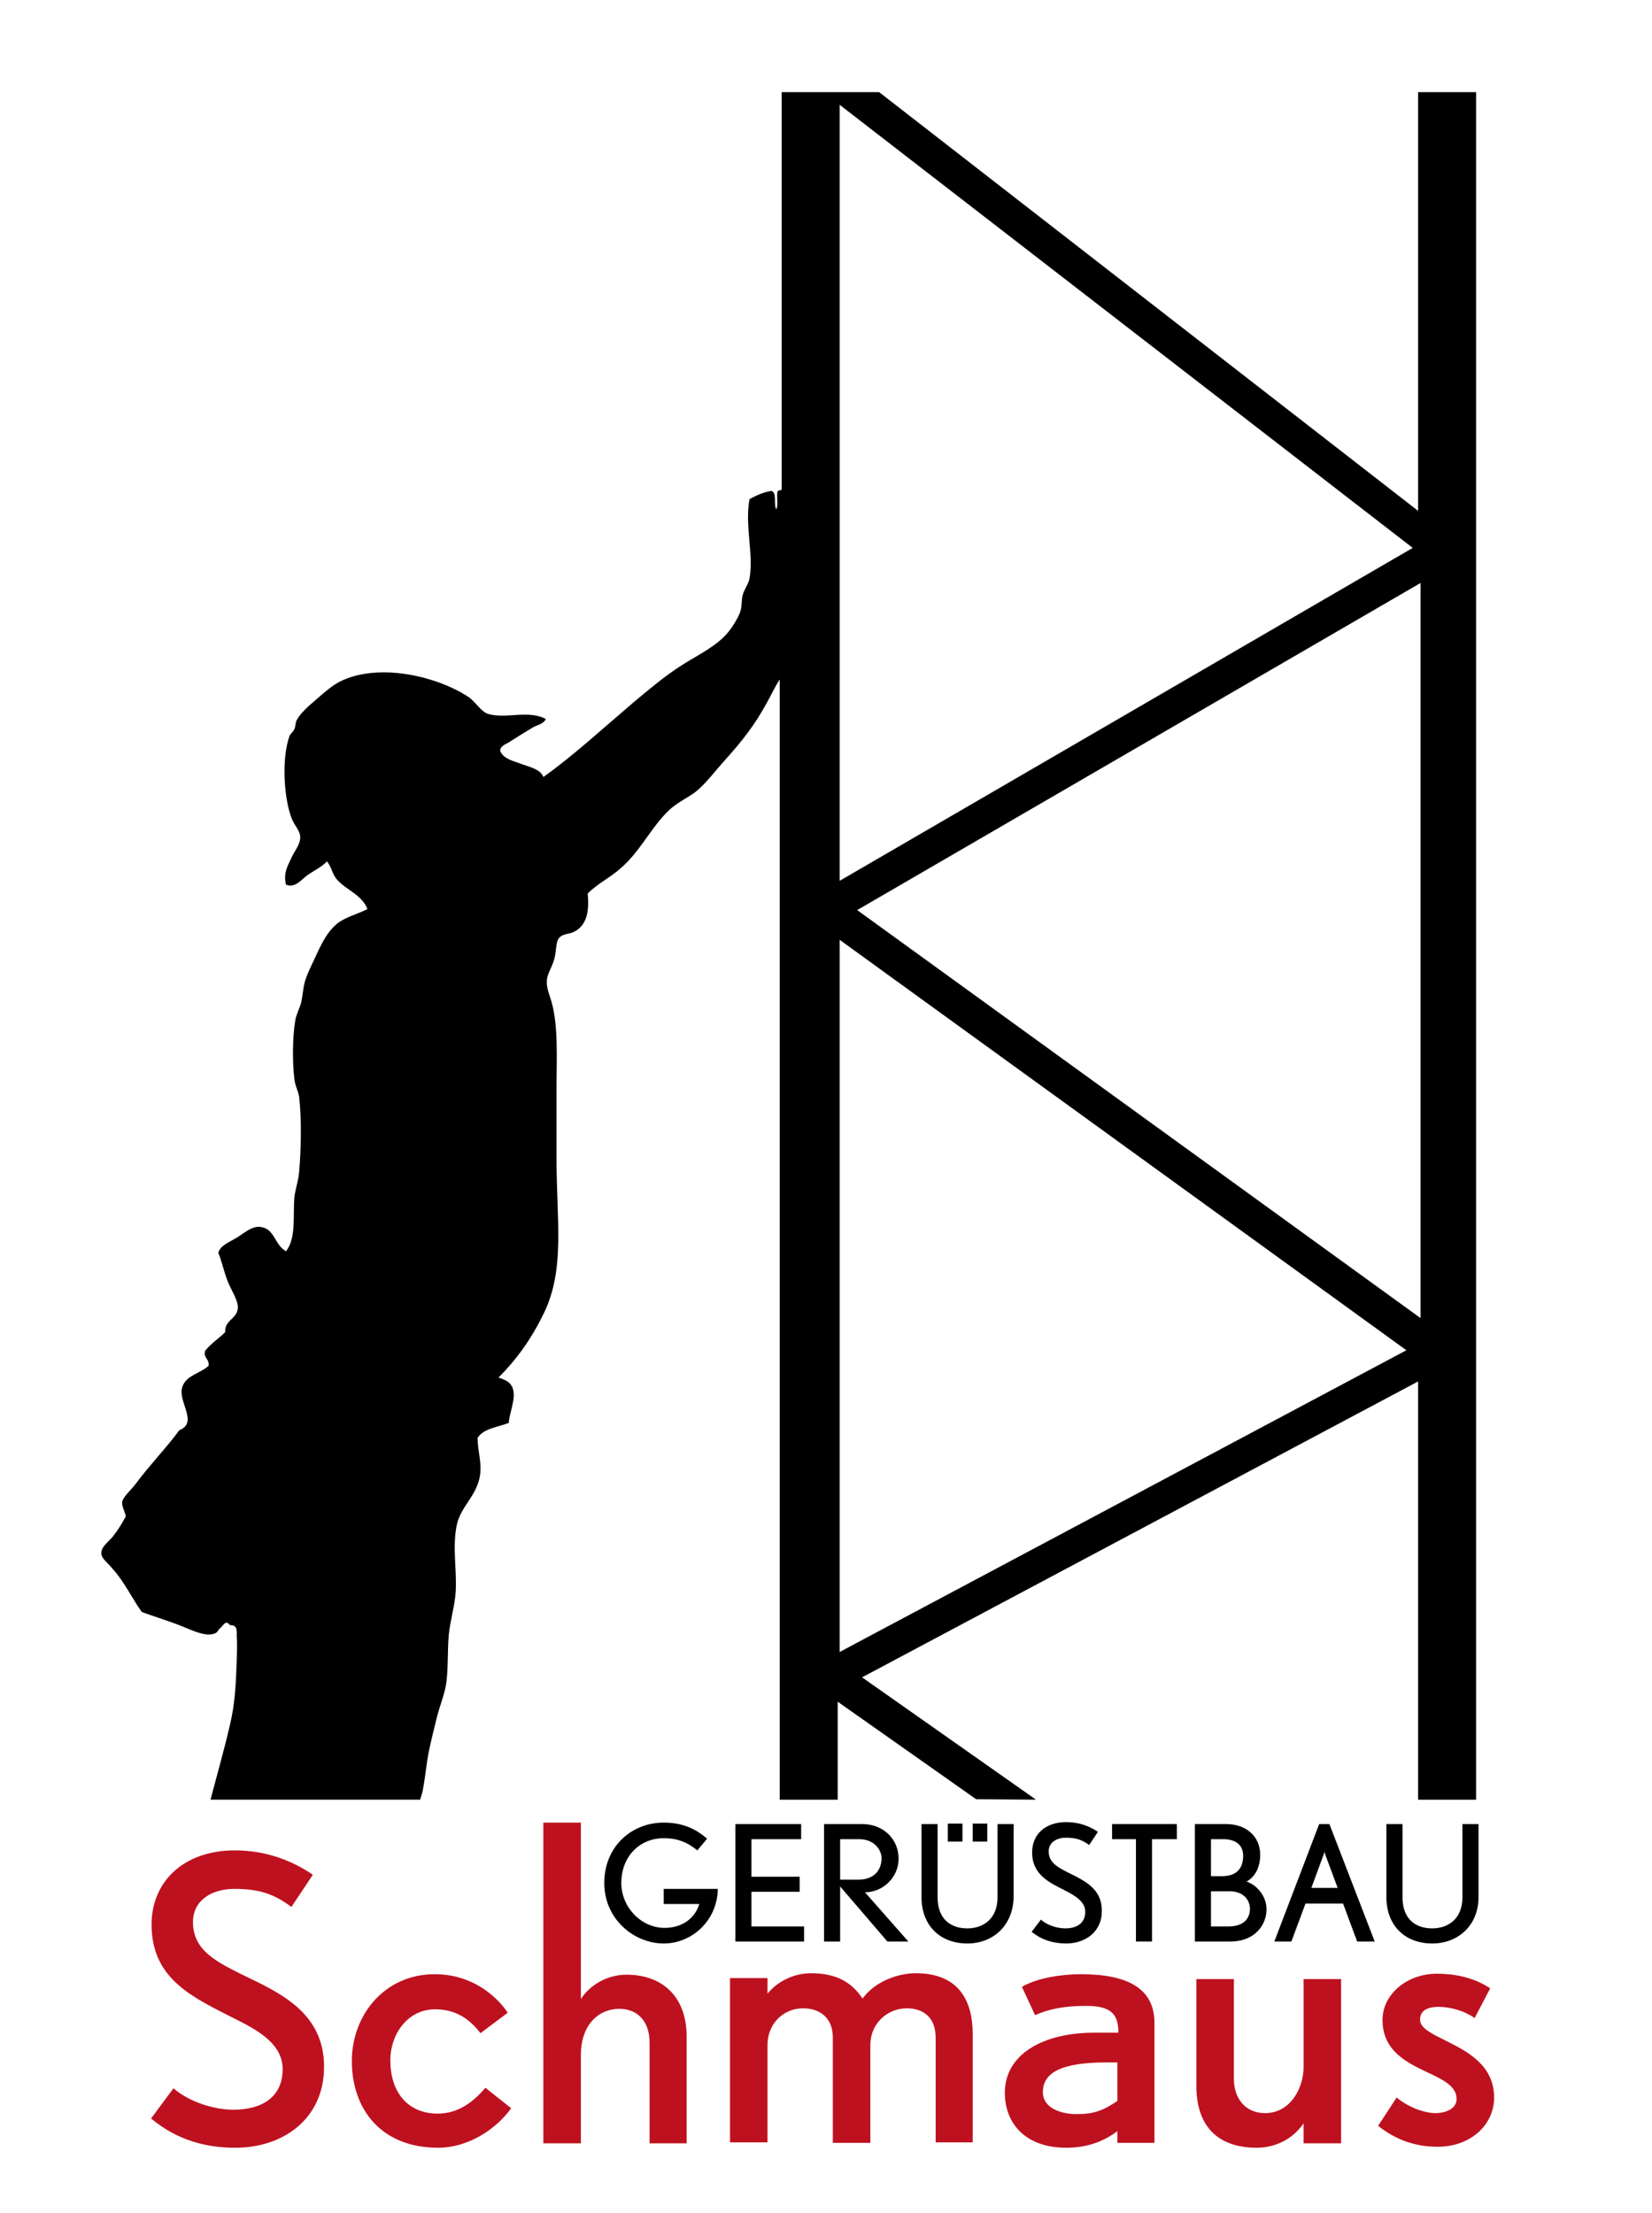
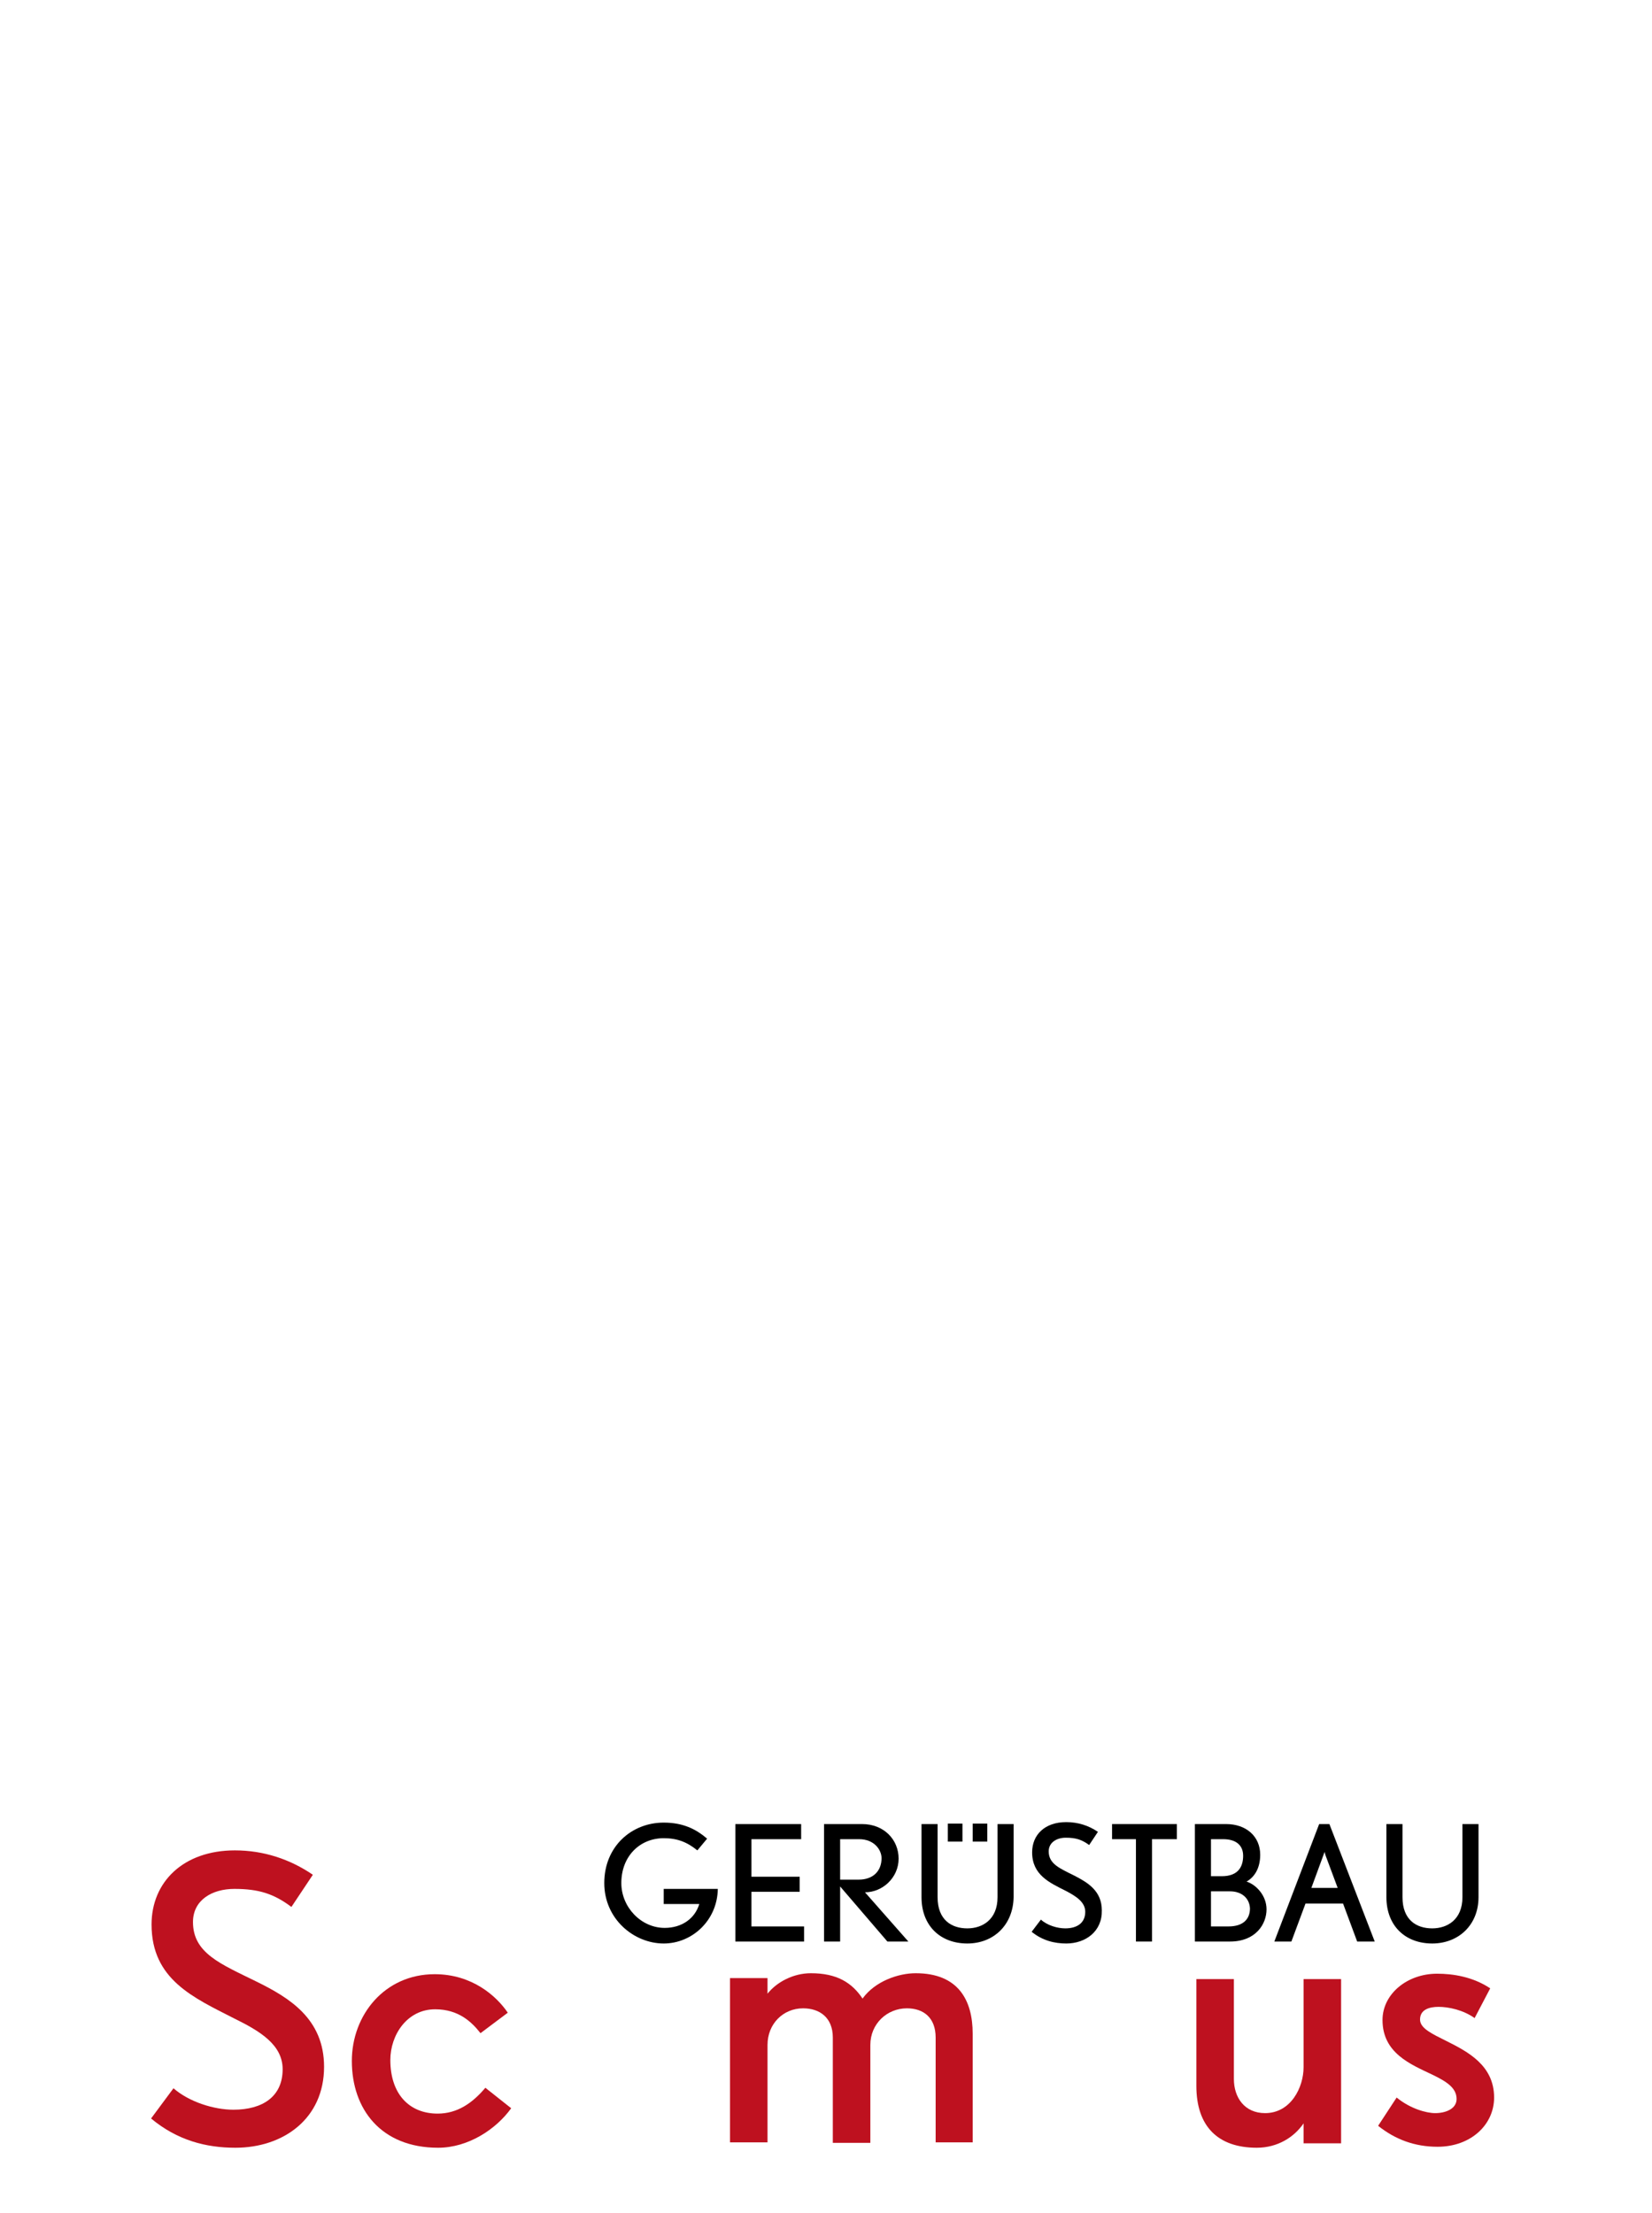
<svg xmlns="http://www.w3.org/2000/svg" version="1.1" x="0px" y="0px" viewBox="0 0 339 454" style="enable-background:new 0 0 339 454;" xml:space="preserve">
  <style type="text/css"> .st0{fill:#BE111F;} </style>
  <g id="Ebene_2"> </g>
  <g id="Logo_Neu">
    <g>
      <path class="st0" d="M48.3,440.6c-6,0-11.9-1.5-17.3-6l4.6-6.2c3.2,2.8,8.3,4.4,12.3,4.4c6,0,10.1-2.7,10.1-8.3 c0-5-4.6-7.8-9.9-10.4c-8.4-4.3-17-8-17-19.3c0-8.7,6.5-15.2,17.1-15.2c5.9,0,11.3,1.8,16,5l-4.4,6.6c-3.6-2.7-6.7-3.7-11.7-3.7 c-4.6,0-8.5,2.3-8.5,6.8c0,6.4,5.7,8.6,13,12.2c6.7,3.3,13.9,7.6,13.9,17.5C66.5,434.6,58.2,440.6,48.3,440.6z" />
      <path class="st0" d="M89.9,440.6c-11.7,0-17.7-7.9-17.7-17.8c0-9.4,6.7-17.8,17-17.8c7.7,0,12.7,4.5,15,7.9l-5.6,4.2 c-1.8-2.3-4.5-4.9-9.3-4.9c-5.8,0-9.2,5.3-9.2,10.4c0,7,3.9,11,9.7,11c4,0,7.1-2.1,9.8-5.3l5.3,4.2 C101.8,436.8,96.1,440.6,89.9,440.6z" />
-       <path class="st0" d="M133.3,439.6v-20.5c0-4.9-2.9-7-6.2-7c-4.2,0-7.9,3.2-7.9,9.5v18.1h-7.7v-65.8h7.7v36.2c1.7-2.7,5.2-5,9.4-5 c7,0,12.3,4.2,12.3,12.7v21.9H133.3z" />
      <path class="st0" d="M192,439.6V418c0-4.1-2.5-6-5.9-6c-4.1,0-7.5,3.2-7.5,7.5v20.1h-7.7V418c0-4.1-2.7-6-6.1-6 c-4.1,0-7.3,3.2-7.3,7.5v20h-7.7v-33.7h7.7v3.2c1.9-2.4,5.3-4.2,8.9-4.2c5.3,0,8.4,1.9,10.6,5.2c2.6-3.6,7.4-5.2,10.9-5.2 c8.8,0,11.7,5.6,11.7,12.4v22.3H192z" />
-       <path class="st0" d="M229.3,439.6v-2.4c-3.1,2.3-6.5,3.4-10.5,3.4c-8.5,0-12.6-5.1-12.6-11.3c0-7.9,7.9-12.3,18.3-12.3h5 c0-4-1.7-5.5-6.7-5.5c-4.2,0-7.5,0.6-10.4,1.9l-2.7-5.8c3.2-1.9,8.4-2.6,12.1-2.6c9.4,0,15.1,2.8,15.1,10v24.6H229.3z M229.3,423.1h-2.2c-8.7,0-13.1,1.8-13.1,6.1c0,3.2,3.6,4.5,6.9,4.5c3.4,0,5.3-0.6,8.4-2.7V423.1z" />
      <path class="st0" d="M267.5,439.6v-4c-1.9,2.8-5.3,5-9.6,5c-8,0-12.4-4.4-12.4-12.7v-21.9h7.7v20.5c0,3.8,2.2,7,6.4,7 c5.3,0,7.9-5.3,7.9-9.4v-18.1h7.7v33.7H267.5z" />
      <path class="st0" d="M295,440.4c-4.7,0-8.7-1.5-12.2-4.3l3.8-5.8c2.8,2.3,6.1,3.2,7.9,3.2c2.2,0,4.4-0.9,4.4-2.9 c0-2.3-2.1-3.6-5-5c-4.4-2.1-10.2-4.4-10.2-11.2c0-5.3,5-9.5,11.2-9.5c3.2,0,7.3,0.6,10.9,3l-3.2,6.1c-2.4-1.7-5.4-2.3-7.4-2.3 c-1.8,0-3.8,0.5-3.8,2.6c0,1.8,2.4,2.9,5.4,4.4c4.4,2.2,9.8,5,9.8,11.6C306.6,435.9,301.8,440.4,295,440.4z" />
    </g>
    <g>
      <path d="M136.2,398.7c-6.1,0-12.2-5-12.2-12.4c0-7.5,5.6-12.4,12.2-12.4c3.9,0,6.6,1.3,8.9,3.3l-2,2.4c-2.1-1.7-4.1-2.5-6.9-2.5 c-4.9,0-8.7,3.7-8.7,9.2c0,4.9,4,9.2,8.9,9.2c3.5,0,6.2-1.9,7.1-4.9h-7.3v-3.1h11.1C147.2,394,142,398.7,136.2,398.7z" />
      <path d="M150.9,398.3v-24.1h13.5v3.1h-10.2v7.7h9.9v3.1h-9.9v7.1h10.8v3.1H150.9z" />
      <path d="M182.1,398.3l-9.7-11.3v11.3h-3.3v-24.1h7.8c4.5,0,7.5,3.2,7.5,7.1c0,3.9-3.3,6.9-6.9,6.9l8.9,10.1H182.1z M176.3,377.3 h-3.9v8.3h3.8c3,0,4.7-1.8,4.7-4.4C180.9,379.5,179.4,377.3,176.3,377.3z" />
      <path d="M198.5,398.7c-5.5,0-9.4-3.6-9.4-9.5v-15h3.3v15c0,4.7,2.9,6.4,6.1,6.4c3.1,0,6.2-1.8,6.2-6.4v-15h3.3v15 C207.9,394.9,203.9,398.7,198.5,398.7z M194.5,377.8v-3.7h3v3.7H194.5z M199.6,377.8v-3.7h3v3.7H199.6z" />
      <path d="M218.8,398.7c-2.4,0-4.9-0.6-7.1-2.4l1.9-2.5c1.3,1.2,3.4,1.8,5,1.8c2.4,0,4.1-1.1,4.1-3.4c0-2-1.9-3.2-4-4.3 c-3.4-1.7-6.9-3.3-6.9-7.9c0-3.6,2.6-6.2,7-6.2c2.4,0,4.6,0.7,6.5,2l-1.8,2.7c-1.5-1.1-2.7-1.5-4.8-1.5c-1.9,0-3.5,1-3.5,2.8 c0,2.6,2.3,3.5,5.3,5c2.7,1.4,5.6,3.1,5.6,7.1C226.2,396.2,222.8,398.7,218.8,398.7z" />
      <path d="M236.4,377.3v21h-3.3v-21h-4.9v-3.1h13.3v3.1H236.4z" />
      <path d="M252.4,398.3h-7.2v-24.1h6.4c4.1,0,7,2.5,7,6.3c0,2.8-1.2,4.6-2.8,5.5c1.9,0.6,4.1,2.8,4.1,5.7 C259.9,394.7,257.7,398.3,252.4,398.3z M251,377.3h-2.5v7.6h2.2c3.6,0,4.4-2.2,4.4-4.2C255.1,378.6,253.7,377.3,251,377.3z M252.4,388h-3.9v7.2h3.6c3,0,4.4-1.5,4.4-3.7C256.4,389.4,254.8,388,252.4,388z" />
      <path d="M278.5,398.3l-2.9-7.8h-7.7l-2.9,7.8h-3.5l9.2-24.1h2.1l9.3,24.1H278.5z M272,380.6c-0.1-0.3-0.2-0.7-0.2-0.7 s-0.1,0.4-0.2,0.6l-2.5,6.8h5.4L272,380.6z" />
      <path d="M293.9,398.7c-5.5,0-9.4-3.6-9.4-9.5v-15h3.3v15c0,4.7,2.9,6.4,6.1,6.4c3.1,0,6.2-1.8,6.2-6.4v-15h3.3v15 C303.4,394.9,299.3,398.7,293.9,398.7z" />
    </g>
-     <path d="M180.4,18.9l-8.1,0v0h-11.9v81.6c-0.5,0.1-0.9,0.1-0.9,0.6c-0.1,1.1,0.2,2.6-0.2,3.4c-0.6-1,0.2-3.4-1-3.8 c-1.8,0.3-3.2,1-4.5,1.7c-1,5.5,0.9,11.3,0,16.3c-0.2,1.1-1.1,2.2-1.4,3.4c-0.3,1.1-0.1,2.3-0.5,3.4c-0.3,1-1.5,3-2.4,4.1 c-2.4,3-6.4,4.8-9.8,7c-3.3,2.1-6.6,4.9-9.6,7.4c-6.8,5.8-12.8,11.3-18.6,15.4c-0.6-1.6-2.7-2-4.3-2.6c-1.8-0.7-3.7-1-4.5-2.6 c-0.3-1,1-1.5,1.7-1.9c1.7-1.1,3.5-2.2,5-3.1c0.9-0.5,2.2-0.7,2.6-1.7c-3.6-1.9-8,0-11.7-1c-1.6-0.4-2.8-2.7-4.3-3.6 c-0.4-0.3-0.9-0.5-1.3-0.8c-7.2-4-17.9-5.8-24.9-2.3c-1.6,0.8-3.2,2.2-4.8,3.6c-1.5,1.3-3.3,2.8-4.1,4.3c-0.3,0.5-0.2,1.2-0.5,1.9 c-0.2,0.5-0.8,0.9-1,1.4c-1.7,4.8-1.1,13.1,0.5,17c0.5,1.3,1.6,2.3,1.7,3.6c0.1,1.7-1.3,3.1-1.9,4.6c-0.7,1.5-1.6,3-1,5.3 c1.9,0.7,3.1-1,4.3-1.9c1.4-1,3-1.7,4.1-2.9c1,1.3,1.1,2.7,2.1,3.8c1.9,2.1,5.1,3.1,6.2,6c-2,1-4,1.5-5.7,2.6 c-2.6,1.8-3.9,4.9-5.3,7.9c-0.7,1.5-1.5,3.1-1.9,4.6c-0.3,1.2-0.4,2.7-0.7,4.1c-0.3,1.1-1,2.4-1.2,3.6c-0.6,3.4-0.6,8.7-0.2,12 c0.1,1.3,0.8,2.5,1,3.8c0.5,4.7,0.4,10.4,0,15.1c-0.1,1.8-0.8,3.7-1,5.5c-0.3,4,0.4,8.2-1.7,11c-2.4-1.3-2.3-4.7-5.3-5 c-1.7-0.2-3.2,1.2-4.8,2.2c-1.5,0.9-3.4,1.6-3.8,3.1c0.7,1.7,1.1,3.7,1.9,5.8c0.7,1.8,2.2,4,2.1,5.5c-0.1,2.3-2.7,2.4-2.6,5 c-1.3,1.3-2.9,2.3-4.1,3.8c-0.4,1.6,0.9,1.6,0.7,3.1c-1.9,1.7-5,2-5.5,4.8c-0.5,2.9,3.3,6.9-0.5,8.4c-2.3,3.2-6.2,7.3-8.8,10.8 c-1,1.4-2.6,2.7-2.9,3.8c-0.2,1.1,0.6,2.1,0.7,3.1c-0.7,1.3-1.4,2.5-2.4,3.8c-0.9,1.3-2.7,2.3-2.6,3.8c0,1,1.2,1.8,2.1,2.9 c2.6,2.8,4.3,6.5,6.2,9.1c1.9,0.7,4.4,1.5,6.9,2.4c2.5,0.9,5.2,2.4,7.2,2.2c1.7-0.2,1.3-0.8,2.1-1.4c0.5-0.4,1-1.7,1.9-0.5 c1.8-0.1,1.3,1.7,1.4,2.6c0.1,1.3,0,3,0,4.1c-0.2,5.9-0.4,9.4-1.4,13.7c-1.3,5.6-2.7,10.4-4,15.4h43c0.2-0.7,0.5-1.4,0.6-2.2 c0.5-2.6,0.7-5.2,1.2-7.7c0.5-2.4,1.1-4.8,1.7-7.2c0.6-2.3,1.6-4.7,1.9-7c0.4-3.1,0.2-6.4,0.5-9.8c0.3-2.9,1.2-5.8,1.4-8.6 c0.3-4.4-0.7-9.1,0.2-13.7c0.8-4,4.1-6,4.8-10.3c0.4-2.7-0.5-5.1-0.5-7.7c1.2-2,4.2-2.2,6.4-3.1c0.1-1.8,1.2-4.3,1-6.2 c-0.2-1.9-1.3-2.5-3.1-3.1c3.6-3.6,6.7-7.8,9.3-13.2c4.4-9,2.6-19.1,2.6-31.7v-13.9c0-6.7,0.4-13.1-1-18.2c-0.4-1.4-1-2.7-1-4.1 c0-1.6,0.8-2.5,1.4-4.3c0.6-1.7,0.4-3.7,1-4.6c0.7-1.1,2.1-0.9,3.1-1.4c2.5-1.2,3.3-3.8,2.9-7.9c2.1-2.1,4.7-3.3,6.9-5.3 c3.9-3.4,6.2-8.4,9.8-11.8c1.7-1.6,3.8-2.5,5.5-3.8c2.1-1.7,4-4.3,6-6.5c3.4-3.8,6-7,8.6-11.8c0.8-1.4,1.6-3.2,2.6-4.7v229.8h11.9 v-20.1l28.4,20l12.3,0.1l-35.7-25.1l114.1-60.7v85.8h11.9V18.9h-11.9v85.9 M172.3,180.7V21.5l117.6,90.9 M172.3,338.9V192.8 L288.6,277 M175.9,186.7l115.6-67.1v150.8" />
  </g>
</svg>